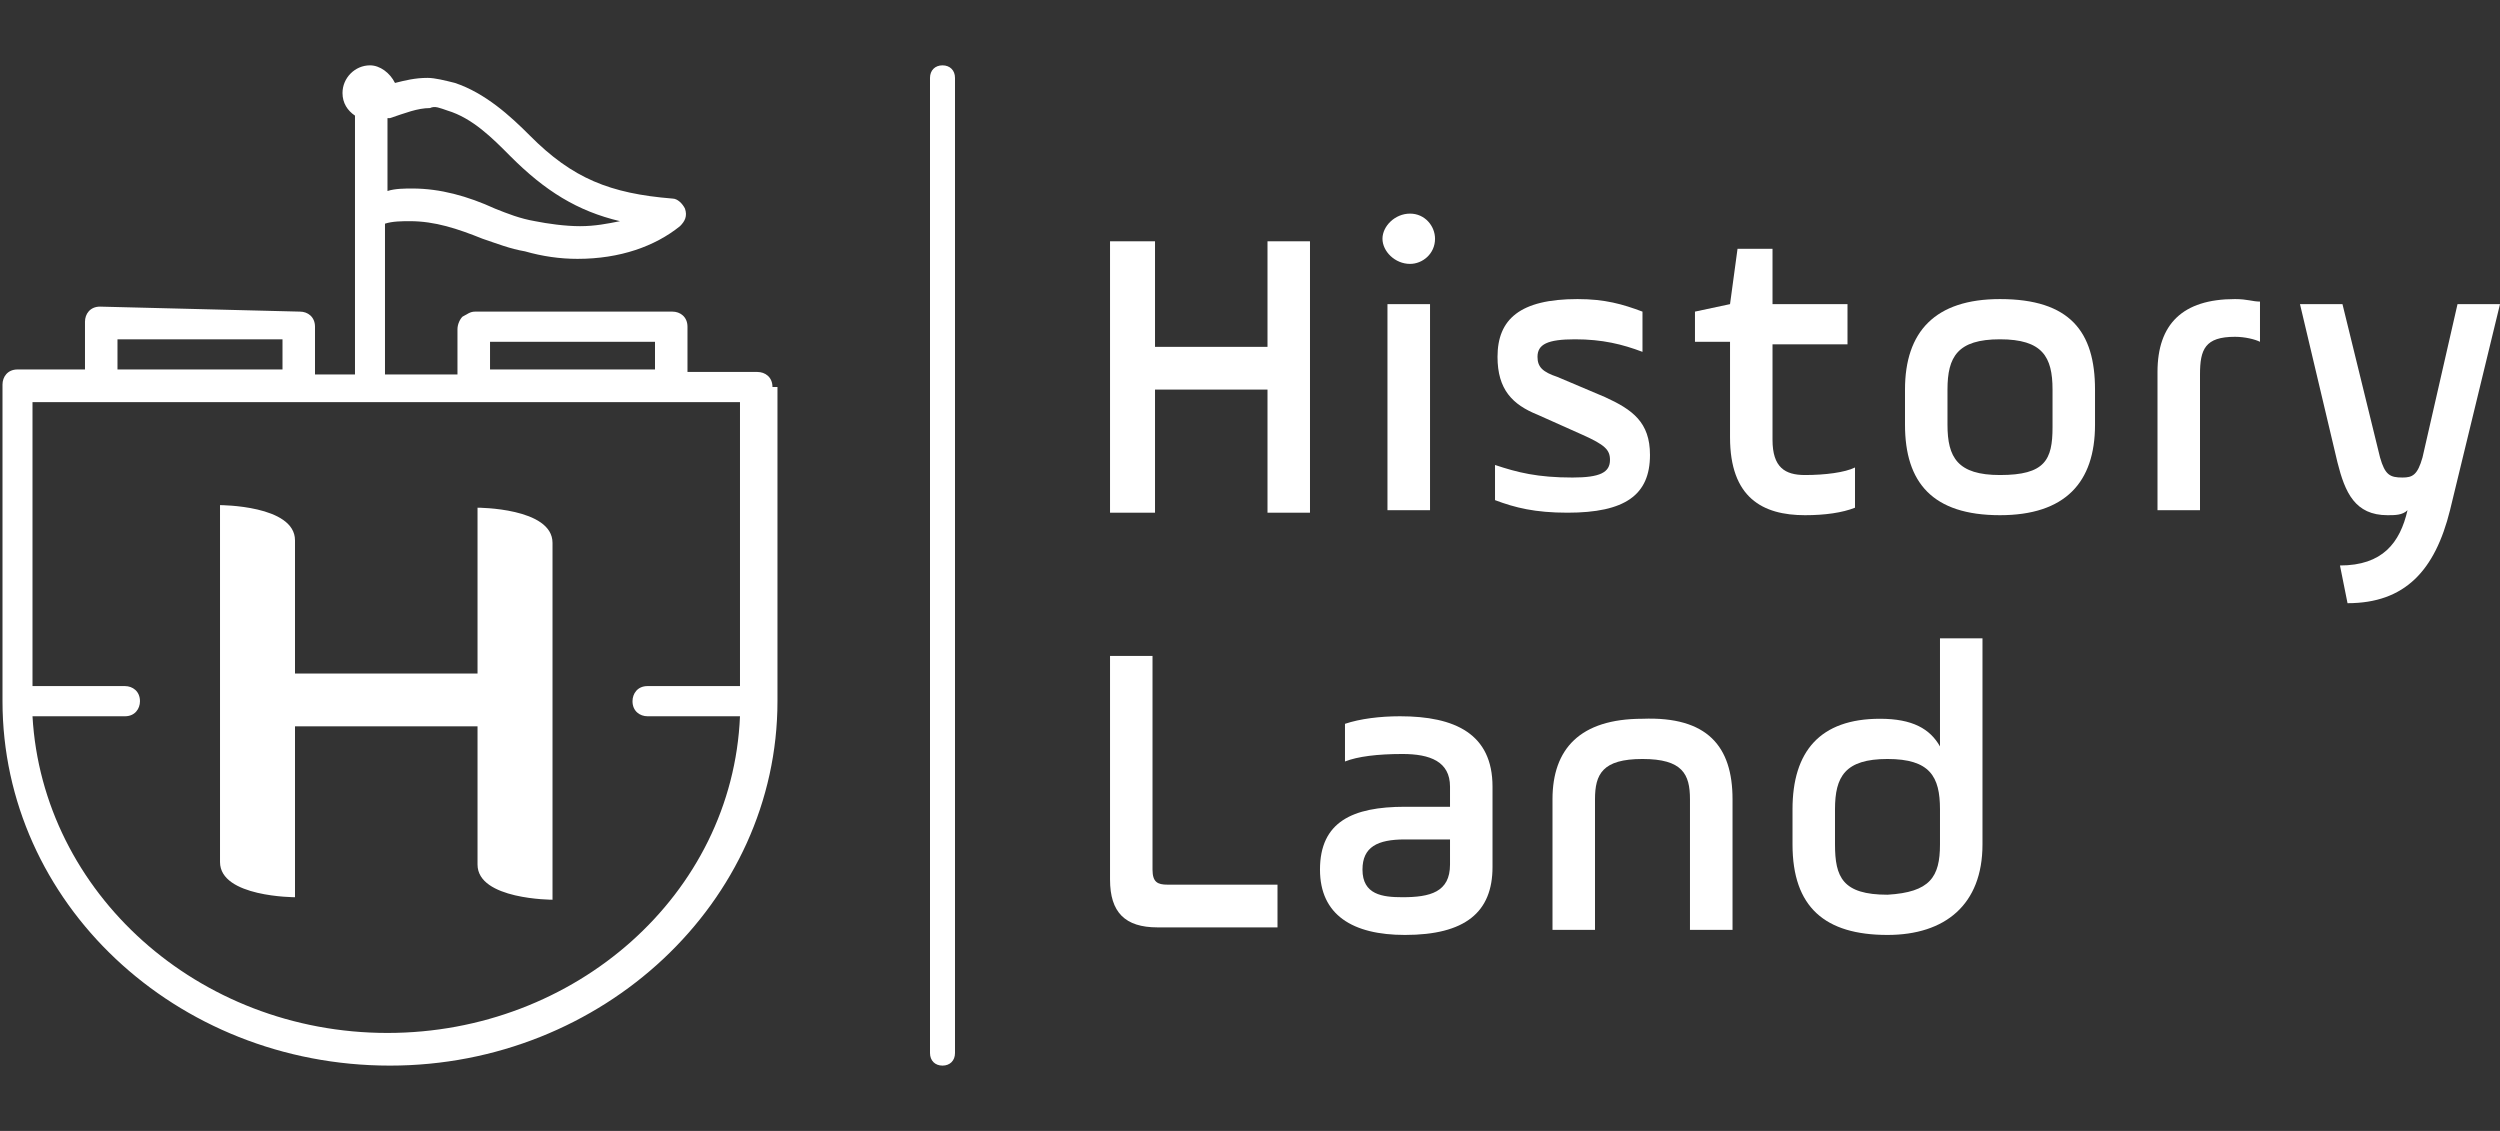
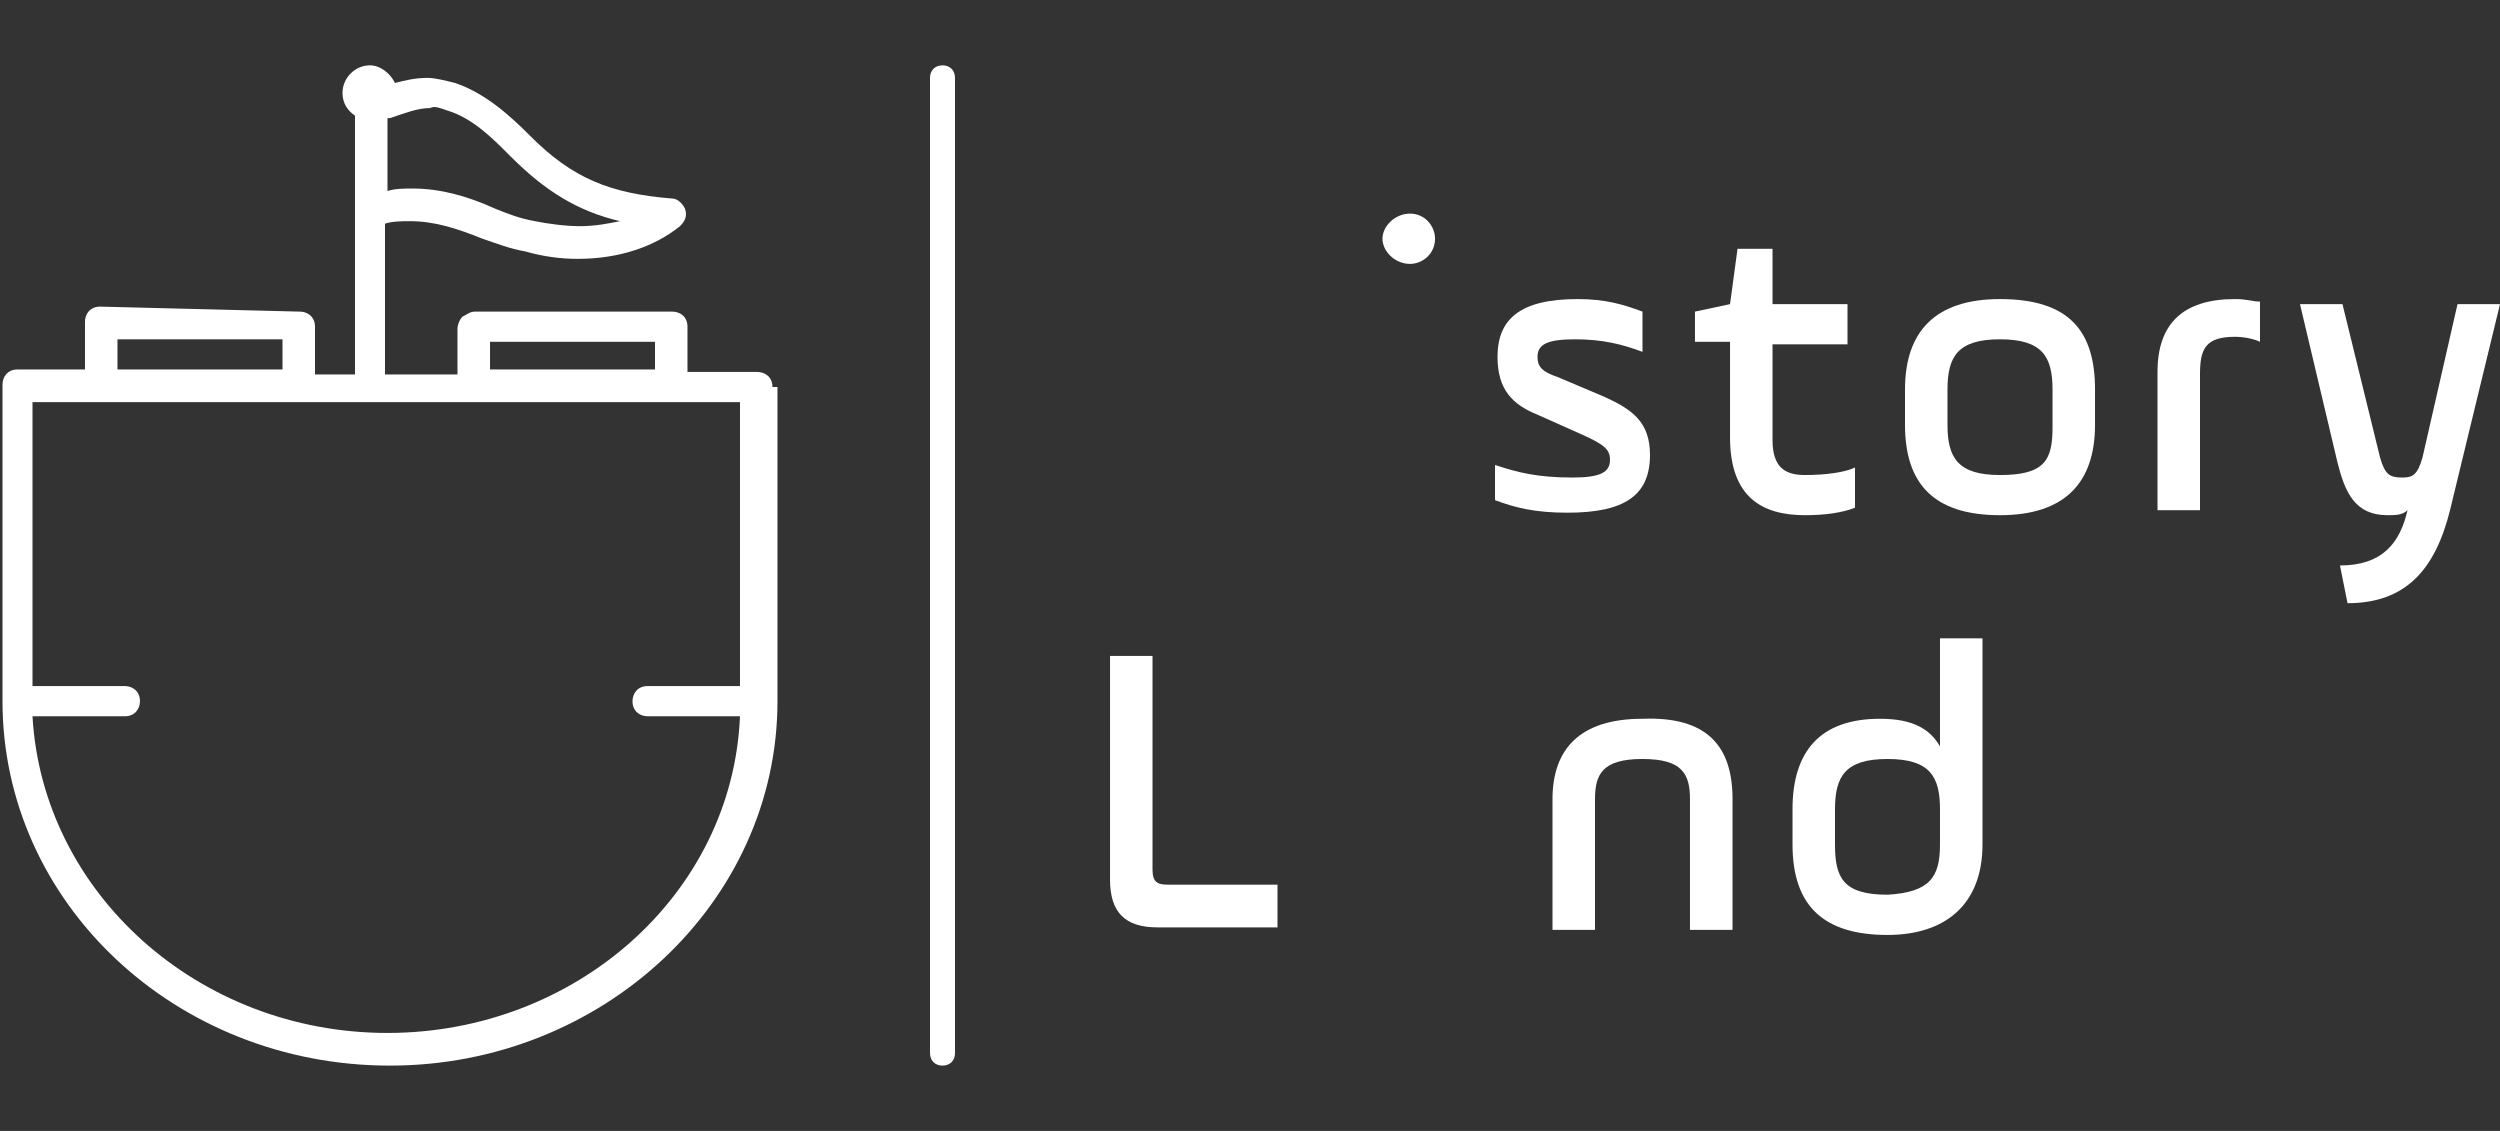
<svg xmlns="http://www.w3.org/2000/svg" width="168px" height="76px" viewBox="0 0 168 76" version="1.1">
  <rect x="0" y="0" width="168" height="76" fill="#333333" stroke="none" />
  <g id="surface1">
    <path style=" stroke:none;fill-rule:nonzero;fill:rgb(100%,100%,100%);fill-opacity:1;" d="M 168 20.438 L 164.641 34.285 C 163.633 38.336 161.617 40.535 157.754 40.535 L 157.246 38 C 160.105 38 161.281 36.48 161.785 34.285 C 161.449 34.621 160.945 34.621 160.441 34.621 C 158.258 34.621 157.586 33.102 157.078 31.074 L 154.559 20.438 L 157.414 20.438 L 159.938 30.738 C 160.273 31.922 160.609 32.09 161.449 32.09 C 162.121 32.09 162.457 31.922 162.793 30.738 L 165.145 20.438 Z M 168 20.438 " />
    <path style=" stroke:none;fill-rule:nonzero;fill:rgb(100%,100%,100%);fill-opacity:1;" d="M 151.871 20.266 L 151.871 22.969 C 151.535 22.801 150.863 22.633 150.191 22.633 C 148.176 22.633 147.84 23.477 147.84 25.164 L 147.84 34.285 L 144.984 34.285 L 144.984 24.996 C 144.984 21.785 146.664 20.098 150.191 20.098 C 151.031 20.098 151.367 20.266 151.871 20.266 " />
    <path style=" stroke:none;fill-rule:nonzero;fill:rgb(100%,100%,100%);fill-opacity:1;" d="M 140.785 26.18 L 140.785 28.543 C 140.785 32.426 138.77 34.621 134.398 34.621 C 129.863 34.621 128.016 32.426 128.016 28.543 L 128.016 26.18 C 128.016 22.293 130.031 20.098 134.398 20.098 C 139.105 20.098 140.785 22.293 140.785 26.18 M 137.93 28.711 L 137.93 26.18 C 137.93 23.98 137.258 22.801 134.398 22.801 C 131.543 22.801 130.871 23.98 130.871 26.18 L 130.871 28.543 C 130.871 30.738 131.543 31.922 134.398 31.922 C 137.426 31.922 137.93 30.906 137.93 28.711 " />
    <path style=" stroke:none;fill-rule:nonzero;fill:rgb(100%,100%,100%);fill-opacity:1;" d="M 133.223 42.73 L 133.223 56.746 C 133.223 60.801 130.703 62.828 126.84 62.828 C 122.641 62.828 120.457 60.969 120.457 56.746 L 120.457 54.383 C 120.457 50.496 122.305 48.301 126.336 48.301 C 128.52 48.301 129.695 48.977 130.367 50.16 L 130.367 42.898 L 133.223 42.898 Z M 130.367 56.746 L 130.367 54.383 C 130.367 52.188 129.695 51.004 126.84 51.004 C 123.984 51.004 123.312 52.188 123.312 54.383 L 123.312 56.746 C 123.312 58.941 123.816 60.125 126.84 60.125 C 129.695 59.957 130.367 58.941 130.367 56.746 " />
    <path style=" stroke:none;fill-rule:nonzero;fill:rgb(100%,100%,100%);fill-opacity:1;" d="M 124.656 31.414 L 124.656 34.117 C 123.816 34.453 122.641 34.621 121.297 34.621 C 118.441 34.621 116.258 33.441 116.258 29.387 L 116.258 22.969 L 113.902 22.969 L 113.902 20.941 L 116.258 20.438 L 116.762 16.719 L 119.113 16.719 L 119.113 20.438 L 124.152 20.438 L 124.152 23.137 L 119.113 23.137 L 119.113 29.555 C 119.113 31.414 119.953 31.922 121.297 31.922 C 122.641 31.922 123.984 31.75 124.656 31.414 " />
    <path style=" stroke:none;fill-rule:nonzero;fill:rgb(100%,100%,100%);fill-opacity:1;" d="M 116.426 53.707 L 116.426 62.488 L 113.566 62.488 L 113.566 53.707 C 113.566 52.02 113.062 51.004 110.375 51.004 C 107.688 51.004 107.184 52.02 107.184 53.707 L 107.184 62.488 L 104.328 62.488 L 104.328 53.707 C 104.328 50.328 106.176 48.301 110.375 48.301 C 114.742 48.133 116.426 50.16 116.426 53.707 " />
    <path style=" stroke:none;fill-rule:nonzero;fill:rgb(100%,100%,100%);fill-opacity:1;" d="M 110.375 20.941 L 110.375 23.645 C 109.031 23.137 107.688 22.801 105.84 22.801 C 103.992 22.801 103.32 23.137 103.32 23.98 C 103.32 24.656 103.656 24.996 104.664 25.332 L 107.855 26.684 C 109.703 27.527 110.879 28.375 110.879 30.57 C 110.879 33.27 109.199 34.453 105.336 34.453 C 103.152 34.453 101.809 34.117 100.465 33.609 L 100.465 31.246 C 101.977 31.75 103.32 32.09 105.672 32.09 C 107.52 32.09 108.191 31.75 108.191 30.906 C 108.191 30.23 107.855 29.895 106.344 29.219 L 103.32 27.867 C 101.641 27.191 100.633 26.18 100.633 23.98 C 100.633 21.449 102.145 20.098 106.008 20.098 C 107.855 20.098 109.031 20.438 110.375 20.941 " />
-     <path style=" stroke:none;fill-rule:nonzero;fill:rgb(100%,100%,100%);fill-opacity:1;" d="M 100.297 52.863 L 100.297 58.266 C 100.297 61.309 98.449 62.828 94.414 62.828 C 90.887 62.828 88.703 61.477 88.703 58.438 C 88.703 55.227 90.887 54.215 94.414 54.215 L 97.441 54.215 L 97.441 52.863 C 97.441 51.172 96.098 50.668 94.246 50.668 C 92.566 50.668 91.223 50.836 90.383 51.172 L 90.383 48.641 C 91.391 48.301 92.734 48.133 94.078 48.133 C 97.777 48.133 100.297 49.316 100.297 52.863 M 97.441 58.098 L 97.441 56.41 L 94.414 56.41 C 92.566 56.41 91.559 56.914 91.559 58.438 C 91.559 60.125 92.902 60.293 94.246 60.293 C 96.098 60.293 97.441 59.957 97.441 58.098 " />
-     <path style=" stroke:none;fill-rule:nonzero;fill:rgb(100%,100%,100%);fill-opacity:1;" d="M 93.238 20.438 L 96.098 20.438 L 96.098 34.285 L 93.238 34.285 Z M 93.238 20.438 " />
    <path style=" stroke:none;fill-rule:nonzero;fill:rgb(100%,100%,100%);fill-opacity:1;" d="M 94.754 14.355 C 95.762 14.355 96.434 15.199 96.434 16.043 C 96.434 17.059 95.594 17.734 94.754 17.734 C 93.742 17.734 92.902 16.891 92.902 16.043 C 92.902 15.199 93.742 14.355 94.754 14.355 " />
-     <path style=" stroke:none;fill-rule:nonzero;fill:rgb(100%,100%,100%);fill-opacity:1;" d="M 88.031 16.215 L 88.031 34.453 L 85.176 34.453 L 85.176 26.18 L 77.617 26.18 L 77.617 34.453 L 74.594 34.453 L 74.594 16.215 L 77.617 16.215 L 77.617 23.309 L 85.176 23.309 L 85.176 16.215 Z M 88.031 16.215 " />
    <path style=" stroke:none;fill-rule:nonzero;fill:rgb(100%,100%,100%);fill-opacity:1;" d="M 85.848 59.617 L 85.848 62.32 L 77.785 62.32 C 75.602 62.32 74.594 61.309 74.594 59.109 L 74.594 44.078 L 77.449 44.078 L 77.449 58.438 C 77.449 59.281 77.785 59.449 78.457 59.449 L 85.848 59.449 Z M 85.848 59.617 " />
    <path style=" stroke:none;fill-rule:nonzero;fill:rgb(100%,100%,100%);fill-opacity:1;" d="M 64.176 5.234 L 64.176 70.766 C 64.176 71.27 63.84 71.609 63.336 71.609 C 62.832 71.609 62.496 71.27 62.496 70.766 L 62.496 5.234 C 62.496 4.73 62.832 4.391 63.336 4.391 C 63.84 4.391 64.176 4.73 64.176 5.234 " />
-     <path style=" stroke:none;fill-rule:nonzero;fill:rgb(100%,100%,100%);fill-opacity:1;" d="M 32.09 48.809 L 19.824 48.809 L 19.824 60.293 C 19.824 60.293 14.785 60.293 14.785 57.93 L 14.785 33.945 C 14.785 33.945 19.824 33.945 19.824 36.312 L 19.824 45.262 L 32.09 45.262 L 32.09 34.117 C 32.09 34.117 37.129 34.117 37.129 36.48 L 37.129 60.461 C 37.129 60.461 32.09 60.461 32.09 58.098 Z M 32.09 48.809 " />
    <path style=" stroke:none;fill-rule:nonzero;fill:rgb(100%,100%,100%);fill-opacity:1;" d="M 51.91 26.008 C 51.91 25.332 51.406 24.996 50.902 24.996 L 46.199 24.996 L 46.199 21.957 C 46.199 21.281 45.695 20.941 45.191 20.941 L 31.922 20.941 C 31.586 20.941 31.414 21.109 31.078 21.281 C 30.91 21.449 30.742 21.785 30.742 22.125 L 30.742 25.164 L 25.871 25.164 L 25.871 15.031 C 26.375 14.863 27.047 14.863 27.551 14.863 C 29.23 14.863 30.742 15.367 32.426 16.043 C 33.434 16.383 34.273 16.719 35.281 16.891 C 36.457 17.227 37.633 17.395 38.809 17.395 C 41.664 17.395 44.016 16.551 45.695 15.199 C 46.031 14.863 46.199 14.523 46.031 14.02 C 45.863 13.68 45.527 13.344 45.191 13.344 C 40.992 13.004 38.473 11.992 35.617 9.121 C 34.273 7.77 32.594 6.25 30.574 5.574 C 29.902 5.406 29.23 5.234 28.727 5.234 C 27.887 5.234 27.215 5.406 26.543 5.574 C 26.207 4.898 25.535 4.391 24.863 4.391 C 23.855 4.391 23.016 5.234 23.016 6.25 C 23.016 6.926 23.352 7.43 23.855 7.77 L 23.855 25.164 L 21.168 25.164 L 21.168 21.957 C 21.168 21.281 20.664 20.941 20.16 20.941 L 6.719 20.605 C 6.047 20.605 5.711 21.109 5.711 21.617 L 5.711 24.828 L 1.176 24.828 C 0.504 24.828 0.168 25.332 0.168 25.84 L 0.168 47.121 C 0.168 60.633 11.762 71.609 26.207 71.609 C 40.488 71.609 52.246 60.633 52.246 47.121 L 52.246 26.008 Z M 30.07 7.43 C 31.754 7.938 33.098 9.289 34.273 10.473 C 36.625 12.836 38.809 14.188 41.664 14.863 C 40.824 15.031 39.984 15.199 38.977 15.199 C 37.969 15.199 36.793 15.031 35.953 14.863 C 34.945 14.691 34.105 14.355 33.266 14.02 C 31.414 13.172 29.566 12.668 27.719 12.668 C 27.215 12.668 26.543 12.668 26.039 12.836 L 26.039 7.938 C 26.039 7.938 26.039 7.938 26.207 7.938 C 27.215 7.602 28.055 7.262 28.895 7.262 C 29.23 7.094 29.566 7.262 30.07 7.43 Z M 32.93 22.969 L 44.016 22.969 L 44.016 24.828 L 32.93 24.828 Z M 7.895 22.801 L 18.984 22.801 L 18.984 24.828 L 7.895 24.828 Z M 26.039 69.414 C 13.273 69.414 2.855 59.957 2.184 48.133 L 8.398 48.133 C 9.07 48.133 9.406 47.625 9.406 47.121 C 9.406 46.445 8.902 46.105 8.398 46.105 L 2.184 46.105 L 2.184 27.023 L 49.727 27.023 L 49.727 46.105 L 43.512 46.105 C 42.84 46.105 42.504 46.613 42.504 47.121 C 42.504 47.797 43.008 48.133 43.512 48.133 L 49.727 48.133 C 49.223 60.125 38.641 69.414 26.039 69.414 Z M 26.039 69.414 " />
  </g>
</svg>